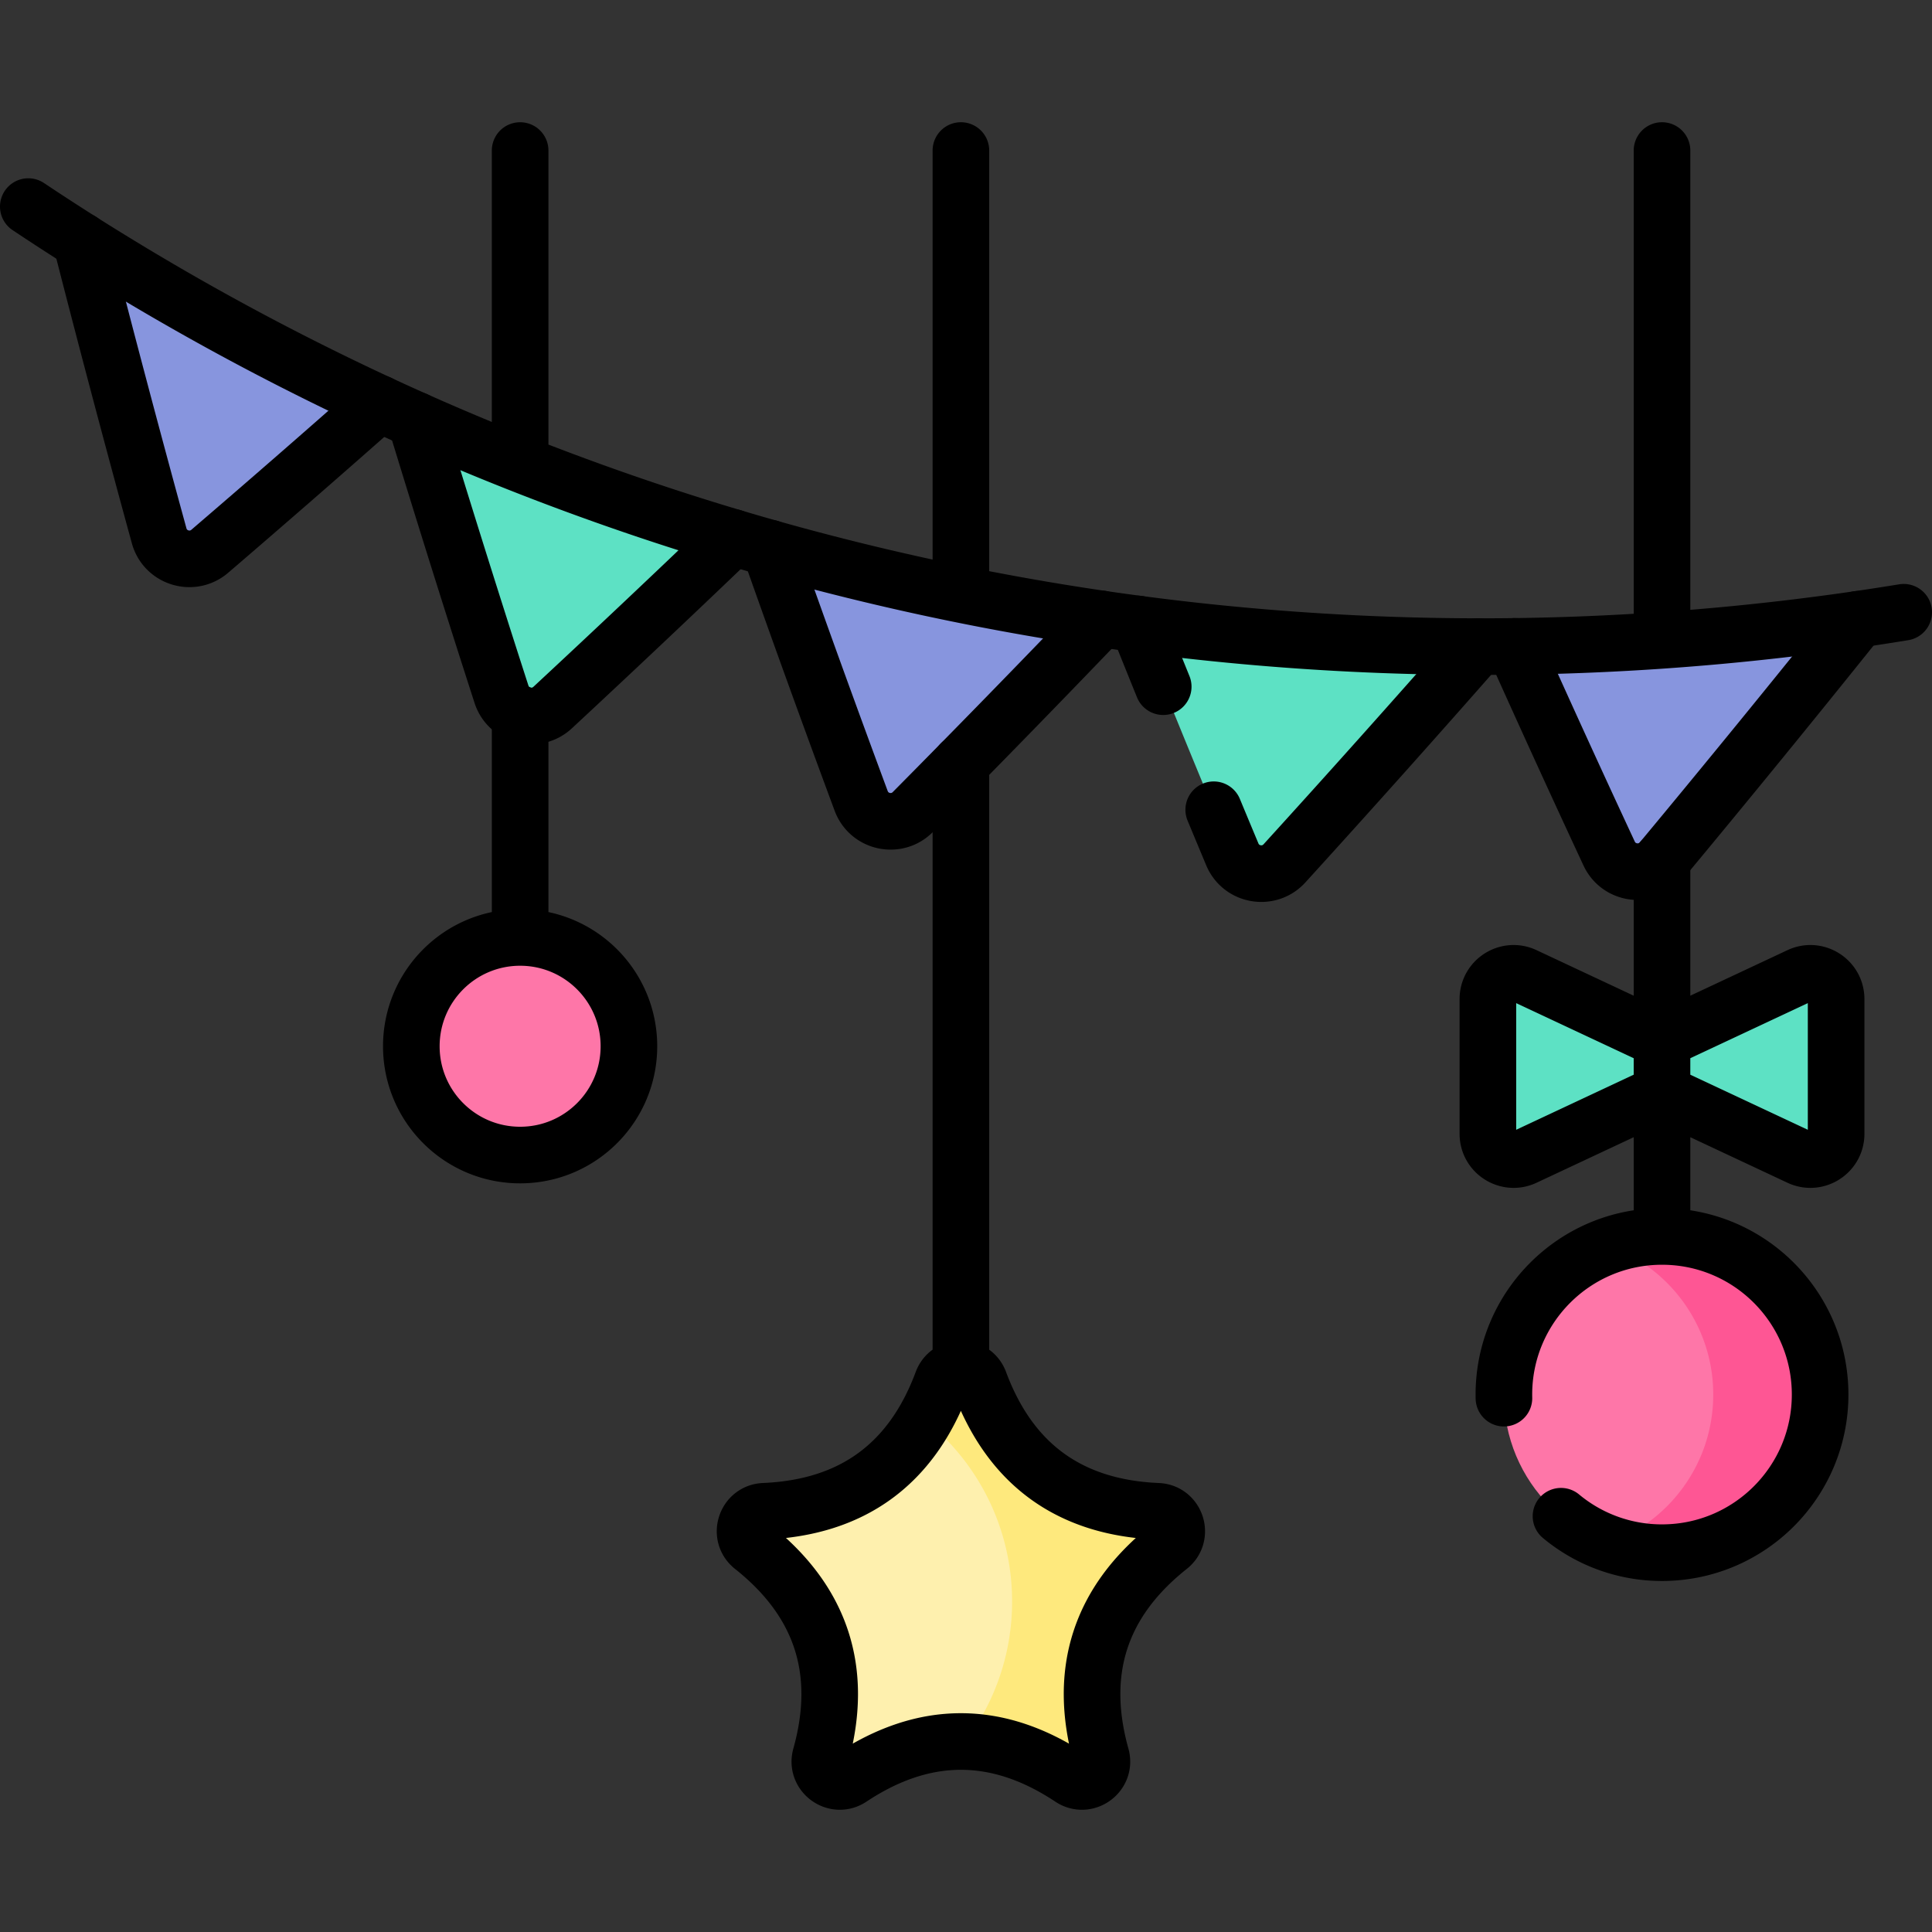
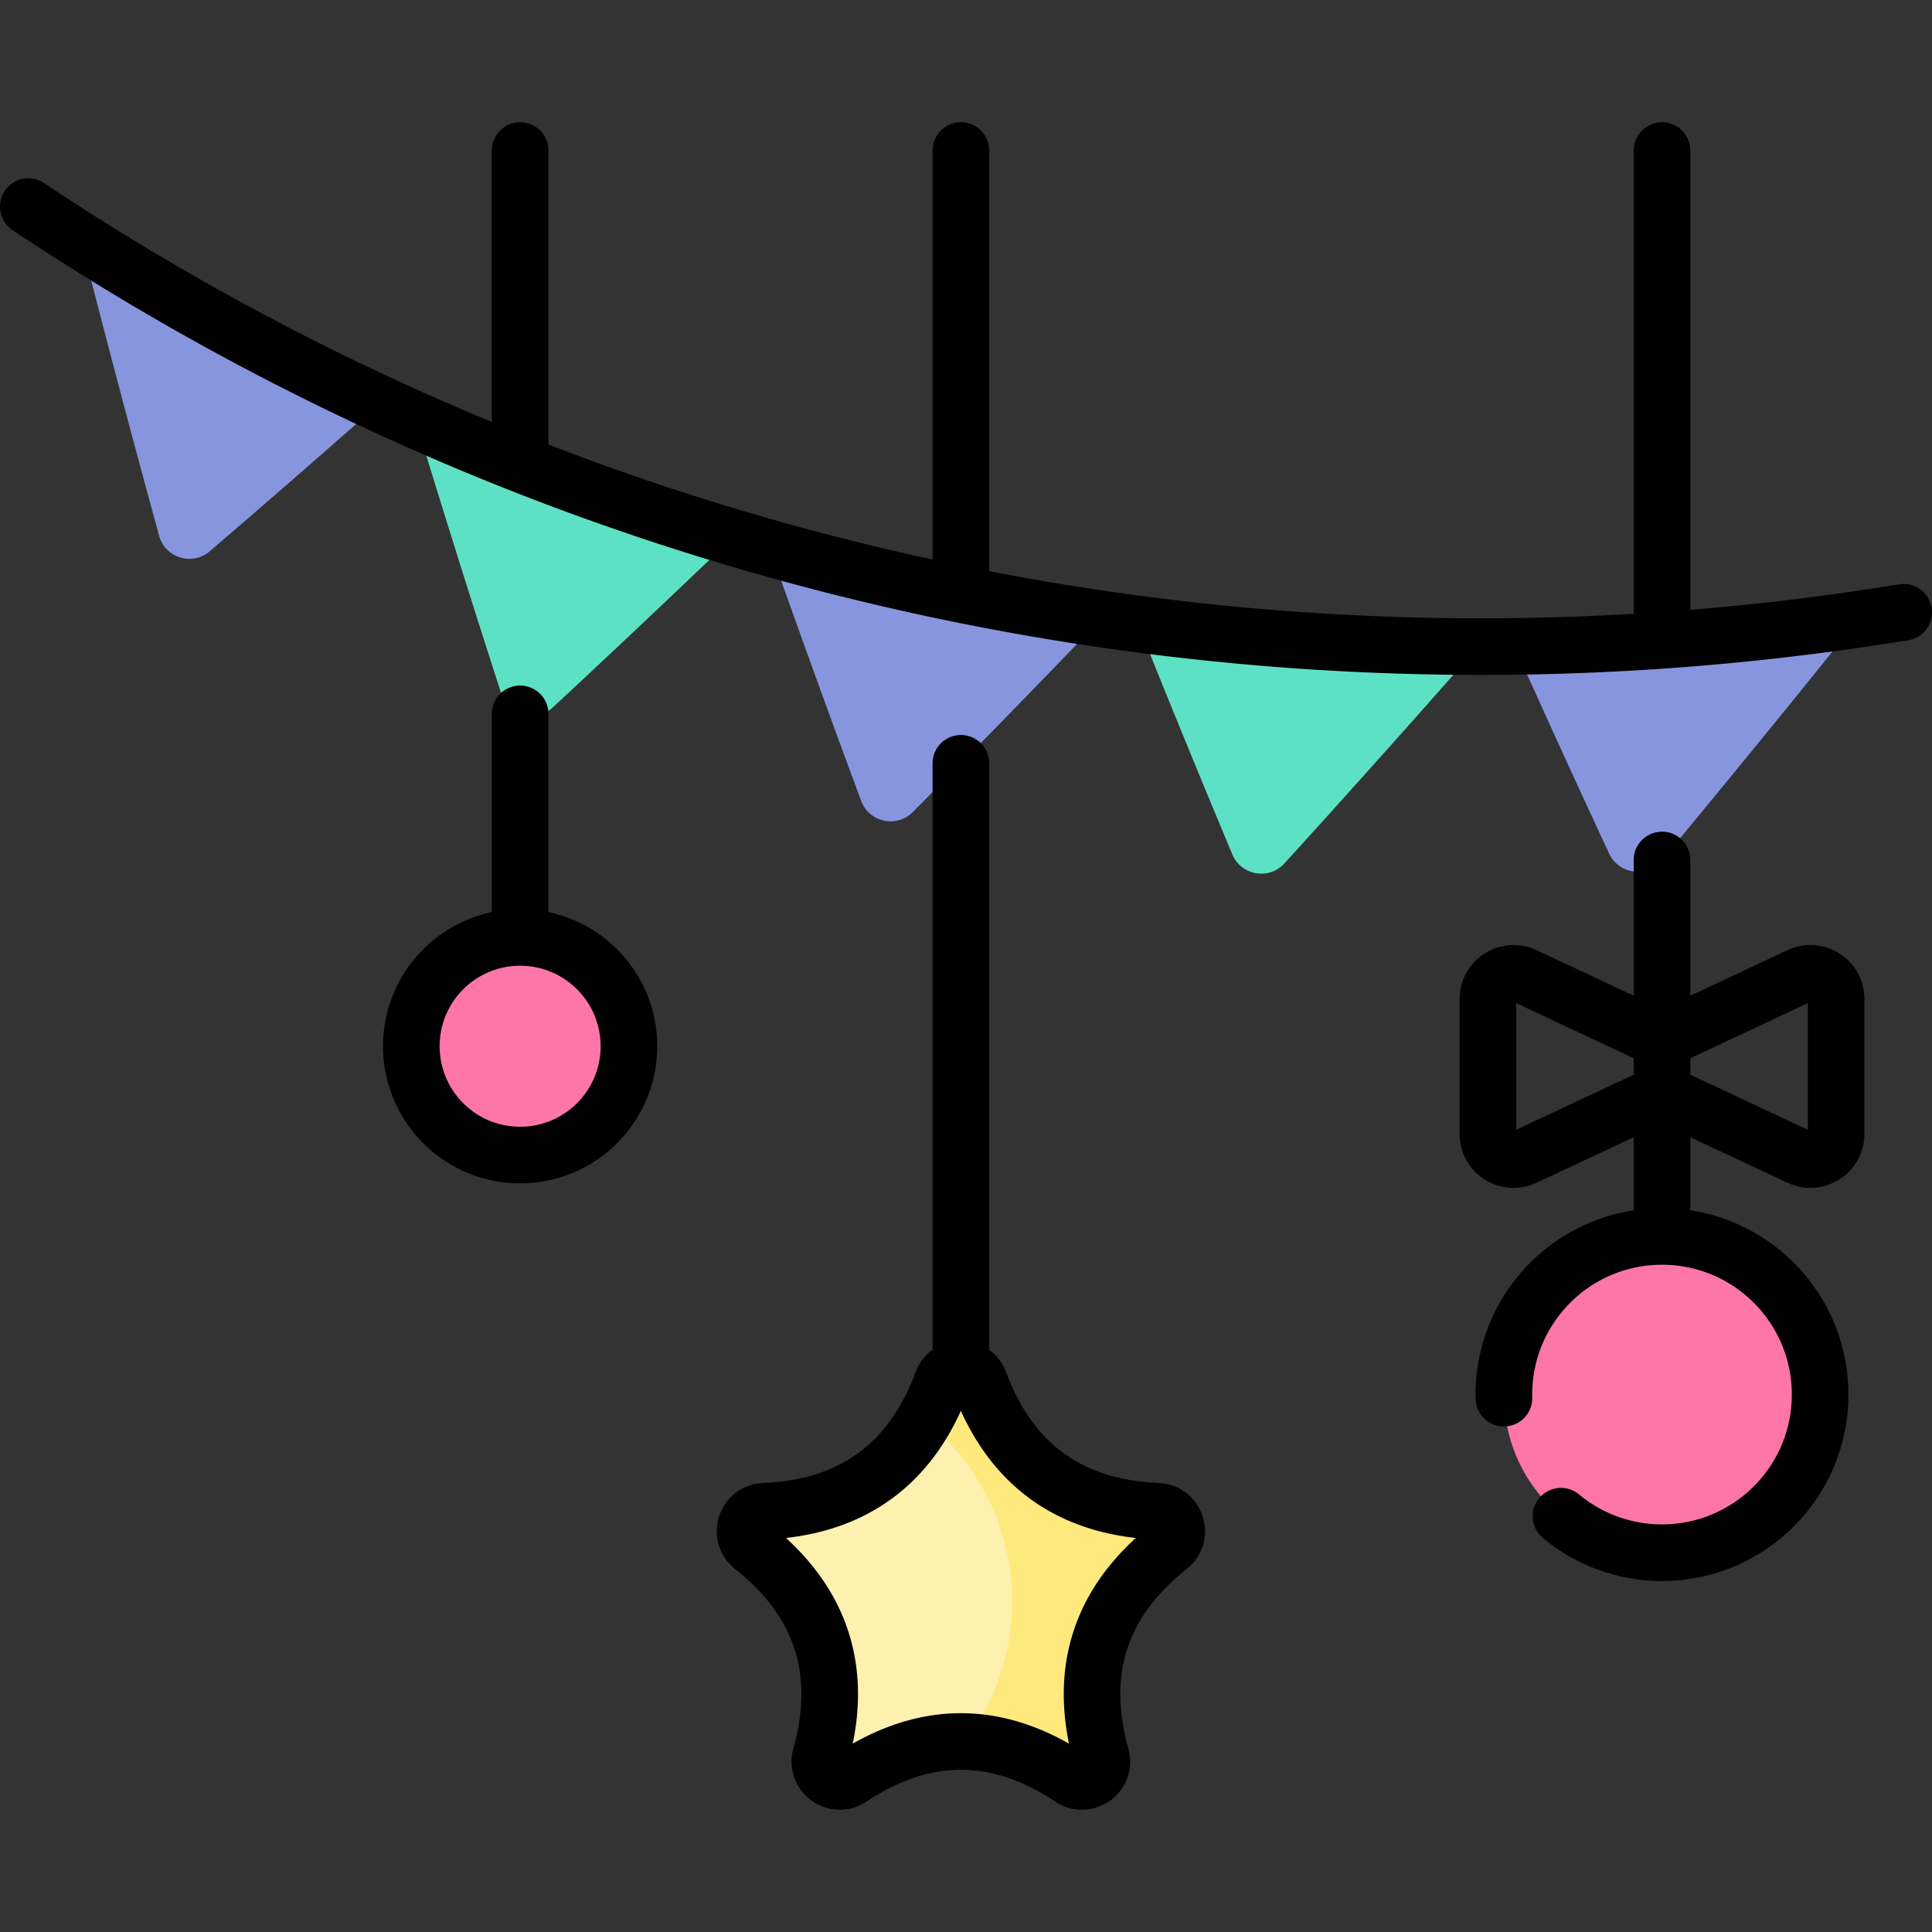
<svg xmlns="http://www.w3.org/2000/svg" width="512" height="512" x="0" y="0" viewBox="0 0 512 512" style="enable-background:new 0 0 512 512" xml:space="preserve">
  <rect x="0" y="0" width="512" height="512" fill="#333333" stroke="none" />
  <g>
    <circle cx="137.838" cy="277.267" r="28.832" style="" fill="#FE76A8" data-original="#fe76a8" />
    <path d="M306.787 400.507c-23.327-.984-39.061-12.42-47.201-34.301-1.704-4.58-8.183-4.579-9.887 0-8.14 21.877-23.87 33.311-47.191 34.296-4.879.206-6.881 6.366-3.055 9.401 18.288 14.507 24.298 33.003 18.02 55.492-1.314 4.707 3.929 8.516 7.999 5.812 19.446-12.92 38.895-12.92 58.341 0 4.07 2.705 9.313-1.104 7.999-5.811-6.275-22.486-.267-40.984 18.028-55.486 3.83-3.034 1.828-9.197-3.053-9.403z" style="" fill="#FEF0AE" data-original="#fef0ae" />
    <ellipse cx="440.448" cy="369.574" rx="41.902" ry="41.903" style="" transform="rotate(-5.526 440.548 369.648)" fill="#FE76A8" data-original="#fe76a8" />
    <path d="M306.787 400.507c-23.327-.984-39.061-12.42-47.201-34.301-1.704-4.58-8.183-4.579-9.887 0-1.353 3.635-2.919 6.975-4.691 10.033 14.138 11.295 23.206 28.671 23.206 48.175a61.362 61.362 0 0 1-12.438 37.125c9.346.241 18.692 3.458 28.037 9.667 4.07 2.705 9.313-1.104 7.999-5.811-6.275-22.486-.267-40.984 18.028-55.486 3.83-3.033 1.828-9.195-3.053-9.402z" style="" fill="#FEE97D" data-original="#fee97d" />
-     <path d="M440.448 327.671c-4.971 0-9.738.871-14.162 2.46 16.172 5.808 27.74 21.272 27.74 39.443s-11.569 33.635-27.74 39.443a41.812 41.812 0 0 0 14.162 2.459c23.142 0 41.902-18.76 41.902-41.902s-18.759-41.903-41.902-41.903z" style="" fill="#FE5694" data-original="#fe5694" />
-     <path d="M440.448 275.671v13.901l36.427 17.077c4.523 2.12 9.716-1.18 9.716-6.176V264.77c0-4.996-5.193-8.297-9.716-6.176l-36.427 17.077zM440.448 275.671v13.901l-36.427 17.077c-4.523 2.12-9.716-1.18-9.716-6.176V264.77c0-4.996 5.193-8.297 9.716-6.176l36.427 17.077z" style="" fill="#5DE1C4" data-original="#5de1c4" />
    <path d="M100.54 106.935a4018.053 4018.053 0 0 1-44.939 39.15c-4.629 3.973-11.815 1.786-13.426-4.096a4679.878 4679.878 0 0 1-20.714-78.187 690.376 690.376 0 0 0 79.079 43.133z" style="" fill="#8795DE" data-original="#8795de" />
    <path d="M194.227 142.42a4196.596 4196.596 0 0 1-47.772 45.094c-4.455 4.137-11.692 2.248-13.56-3.542a4473.938 4473.938 0 0 1-22.808-72.685 692.255 692.255 0 0 0 84.14 31.133z" style="" fill="#5DE1C4" data-original="#5de1c4" />
    <path d="M291.825 164.007a4430.951 4430.951 0 0 1-49.918 51.191c-4.27 4.311-11.579 2.741-13.693-2.966a4398.474 4398.474 0 0 1-24.245-66.988 691.335 691.335 0 0 0 87.856 18.763z" style="" fill="#8795DE" data-original="#8795de" />
    <path d="M391.753 171.357a4425.26 4425.26 0 0 1-51.355 57.442c-4.085 4.496-11.466 3.233-13.816-2.371a4360.33 4360.33 0 0 1-25.015-61.065 692.366 692.366 0 0 0 90.186 5.994z" style="" fill="#5DE1C4" data-original="#5de1c4" />
    <path d="M492.492 164.11a4563.824 4563.824 0 0 1-52.135 63.898c-3.901 4.681-11.343 3.716-13.919-1.807a4235.331 4235.331 0 0 1-25.087-54.906 691.263 691.263 0 0 0 91.141-7.185z" style="" fill="#8795DE" data-original="#8795de" />
    <path d="M137.838 122.937V39.895M137.839 248.433v-59.251M137.839 248.433c-15.923 0-28.833 12.91-28.833 28.834s12.908 28.832 28.832 28.832 28.832-12.908 28.832-28.832-12.907-28.834-28.831-28.834zM254.65 157.512V39.892M254.65 362.772v-160.49M440.45 169.692v-129.8M440.45 327.671v-99.769M413.681 401.814a41.733 41.733 0 0 0 26.767 9.662c23.142 0 41.902-18.76 41.902-41.902s-18.759-41.902-41.901-41.902-41.904 18.76-41.904 41.902c0 .319.004.636.011.953M440.448 275.671v13.901l36.427 17.077c4.523 2.12 9.716-1.18 9.716-6.176V264.77c0-4.996-5.193-8.297-9.716-6.176l-36.427 17.077zM440.448 275.671v13.901l-36.427 17.077c-4.523 2.12-9.716-1.18-9.716-6.176V264.77c0-4.996 5.193-8.297 9.716-6.176l36.427 17.077zM306.787 400.507c-23.327-.984-39.061-12.42-47.201-34.301-1.704-4.58-8.183-4.579-9.887 0-8.14 21.877-23.87 33.311-47.191 34.296-4.879.206-6.881 6.366-3.055 9.401 18.288 14.507 24.298 33.003 18.02 55.492-1.314 4.707 3.929 8.516 7.999 5.812 19.446-12.92 38.895-12.92 58.341 0 4.07 2.705 9.313-1.104 7.999-5.811-6.275-22.486-.267-40.984 18.028-55.486 3.83-3.034 1.828-9.197-3.053-9.403zM7.5 54.747c146.066 97.437 323.732 135.865 497 107.506" style="stroke-linecap: round; stroke-linejoin: round; stroke-miterlimit: 10;" fill="none" stroke="#000000" stroke-width="15px" stroke-linecap="round" stroke-linejoin="round" stroke-miterlimit="10" data-original="#000000" />
-     <path d="M100.54 106.935a4018.053 4018.053 0 0 1-44.939 39.15c-4.629 3.973-11.815 1.786-13.426-4.096a4679.878 4679.878 0 0 1-20.714-78.187M194.227 142.42a4196.596 4196.596 0 0 1-47.772 45.094c-4.455 4.137-11.692 2.248-13.56-3.542a4473.938 4473.938 0 0 1-22.808-72.685M291.825 164.007a4430.951 4430.951 0 0 1-49.918 51.191c-4.27 4.311-11.579 2.741-13.693-2.966a4398.474 4398.474 0 0 1-24.245-66.988M391.753 171.357a4425.26 4425.26 0 0 1-51.355 57.442c-4.085 4.496-11.466 3.233-13.816-2.371-1.646-3.932-3.29-7.878-4.933-11.836M308.265 181.977a4310.986 4310.986 0 0 1-6.699-16.615M492.492 164.11a4563.824 4563.824 0 0 1-52.135 63.898c-3.901 4.681-11.343 3.716-13.919-1.807a4235.331 4235.331 0 0 1-25.087-54.906" style="stroke-linecap: round; stroke-linejoin: round; stroke-miterlimit: 10;" fill="none" stroke="#000000" stroke-width="15px" stroke-linecap="round" stroke-linejoin="round" stroke-miterlimit="10" data-original="#000000" />
  </g>
</svg>